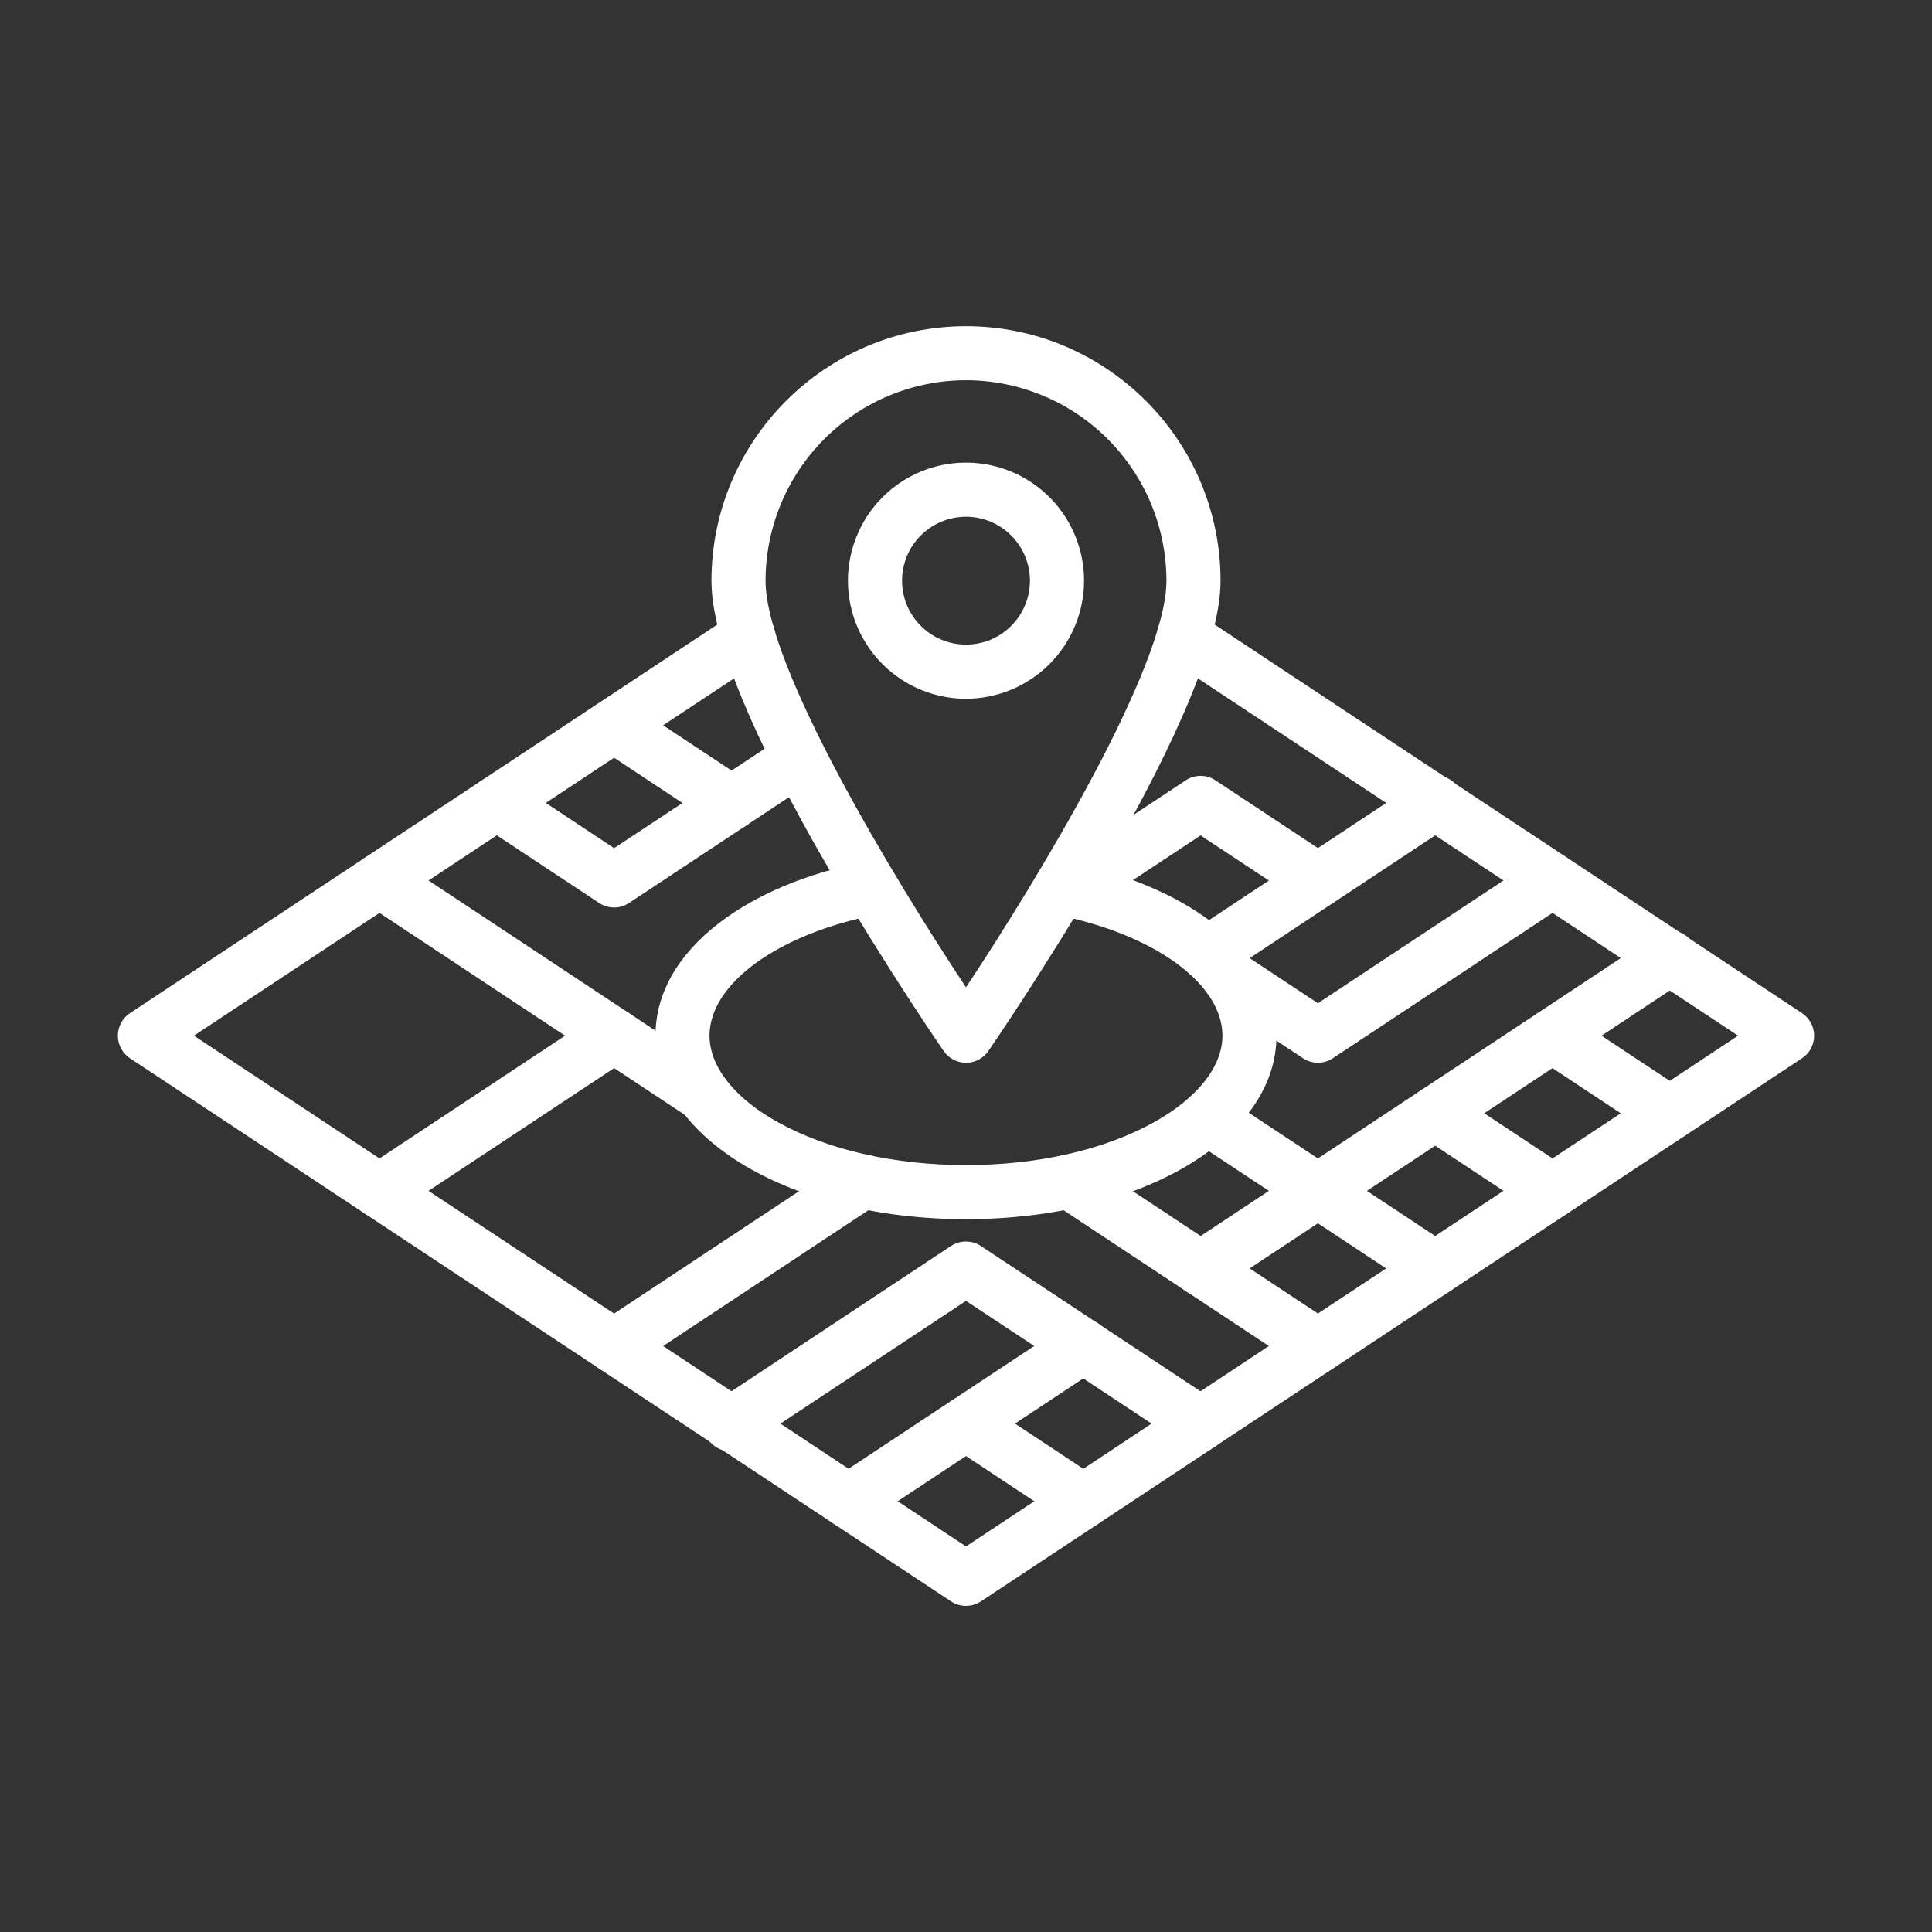
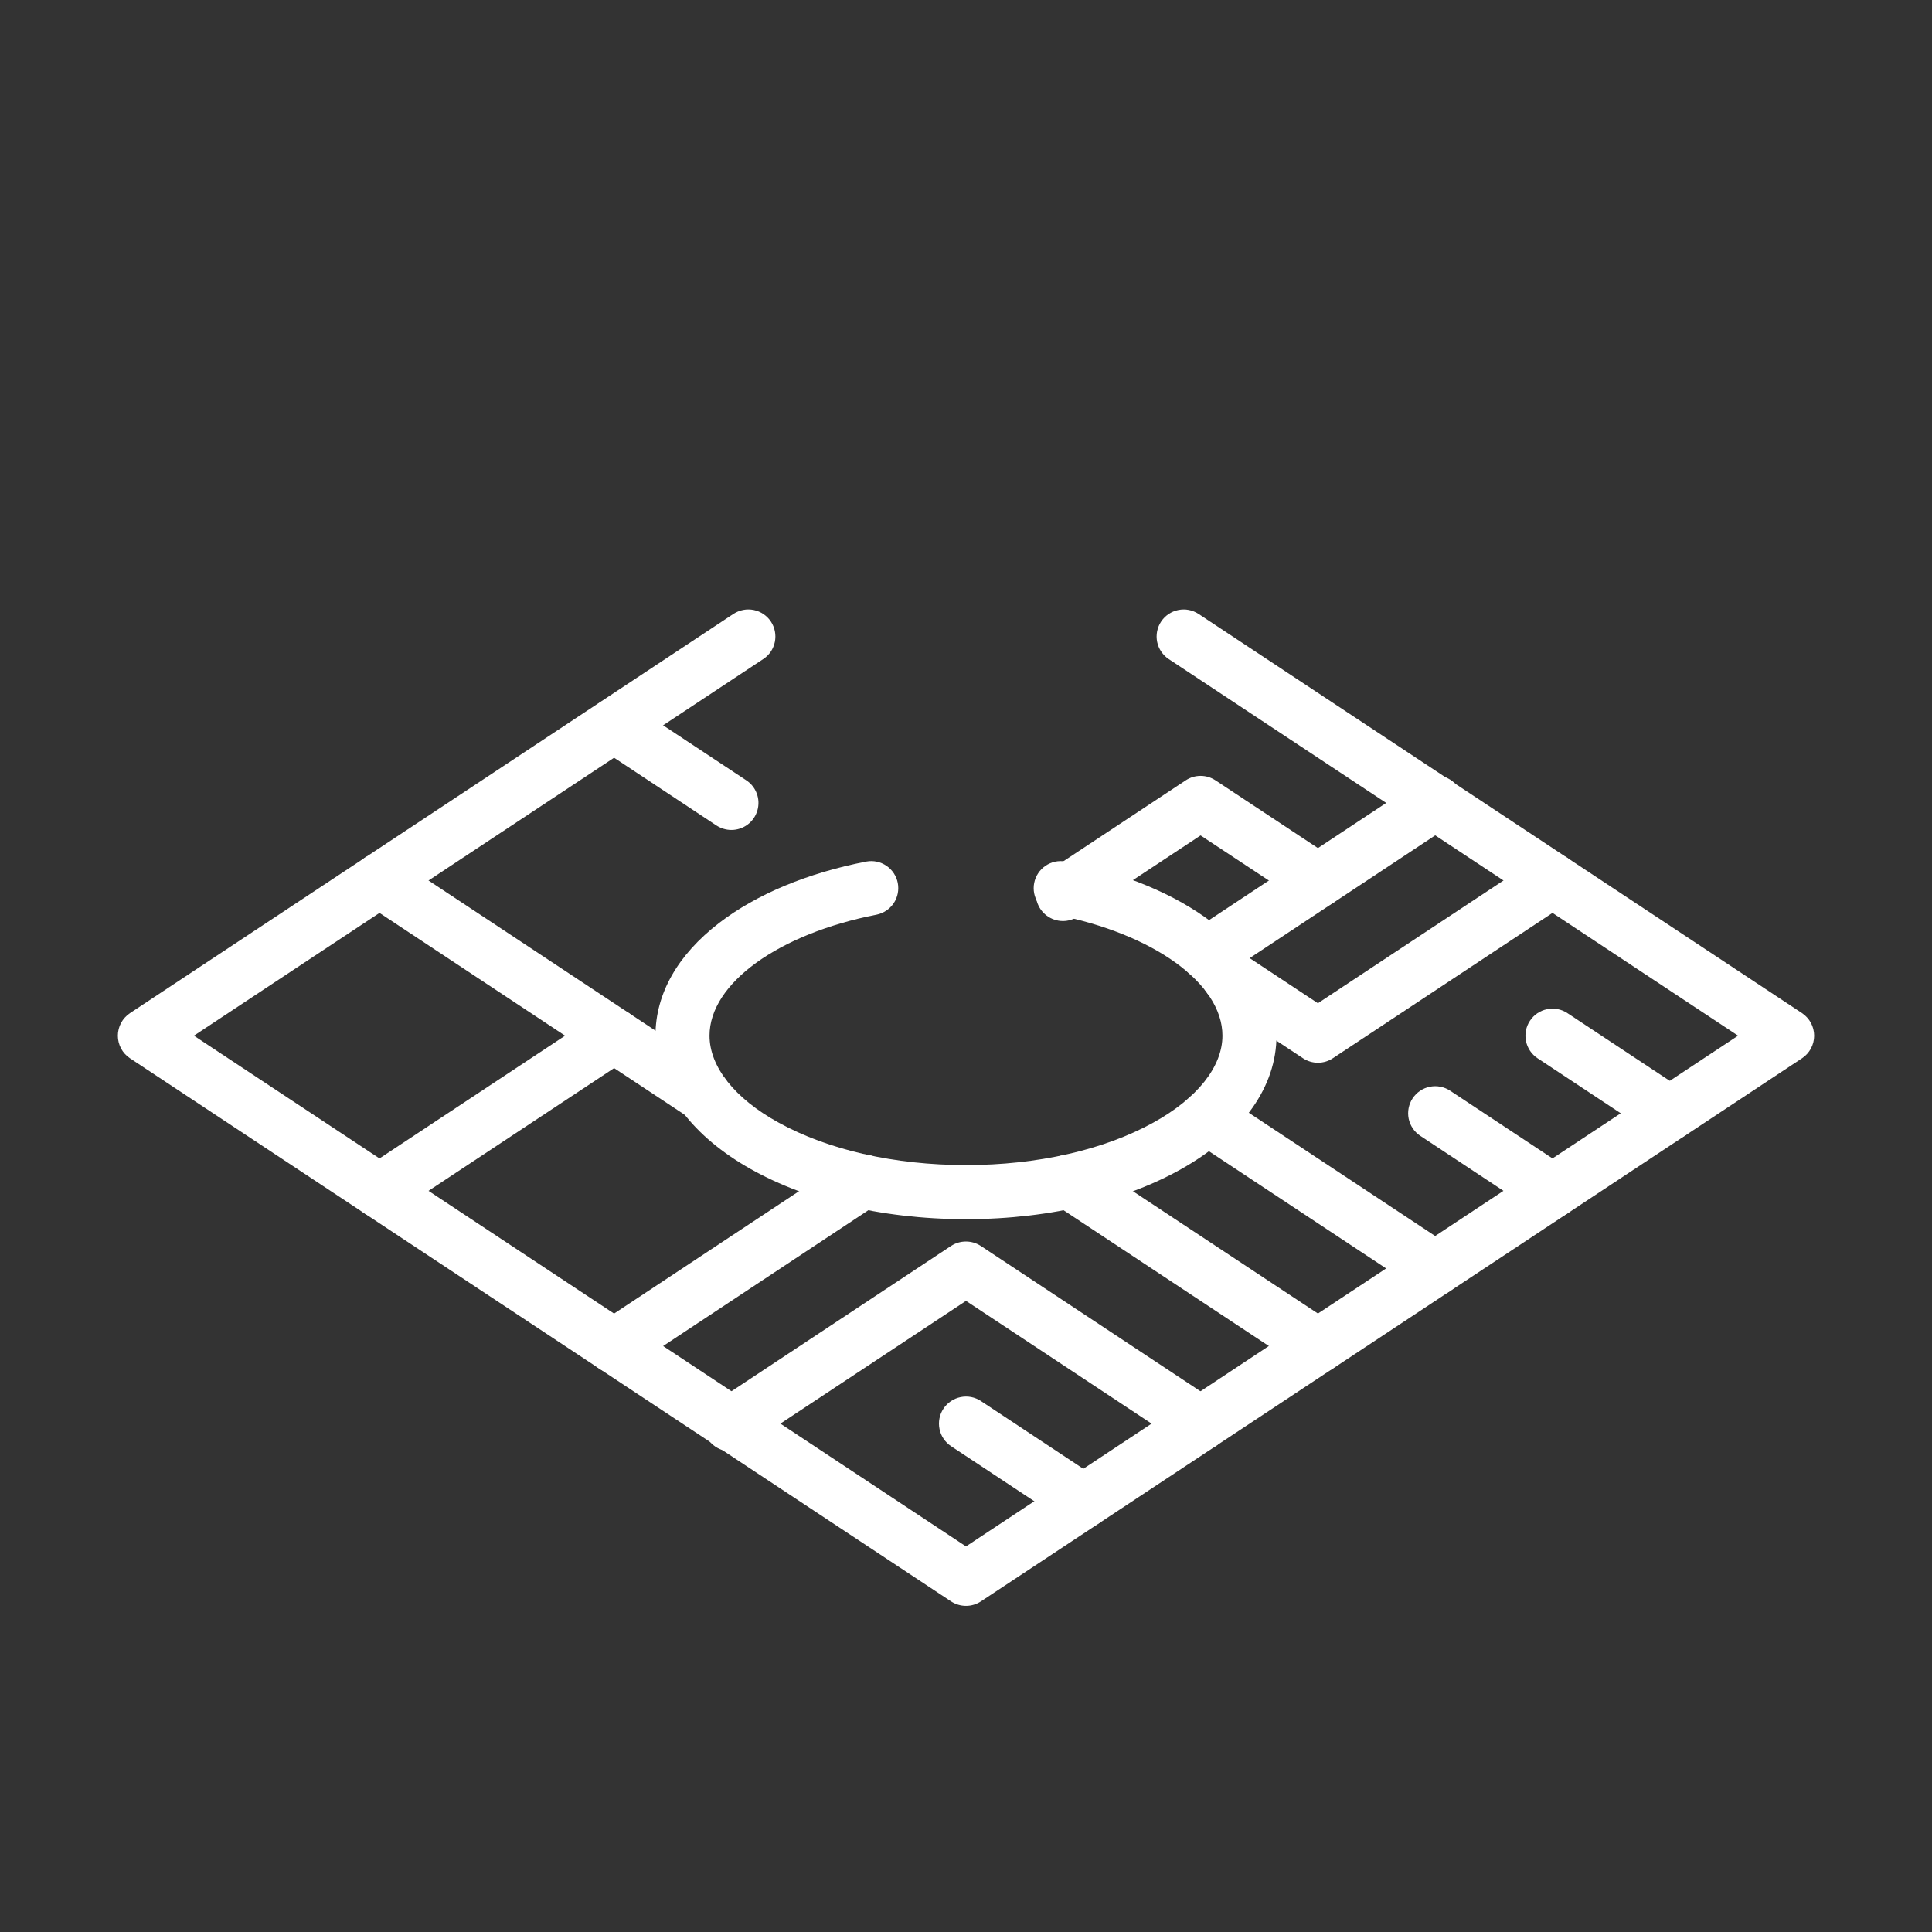
<svg xmlns="http://www.w3.org/2000/svg" width="48" height="48" viewBox="0 0 48 48" fill="none">
  <rect x="0" y="0" width="48" height="48" fill="#333333" stroke="none" />
  <path d="M24 39.897C23.868 39.897 23.739 39.858 23.629 39.786L17.817 35.941L17.801 35.93L3.229 26.292C3.137 26.231 3.061 26.148 3.008 26.05C2.956 25.952 2.928 25.843 2.928 25.732C2.928 25.621 2.956 25.511 3.008 25.413C3.061 25.316 3.137 25.233 3.229 25.171L9.058 21.315L9.074 21.304L18.221 15.253C18.295 15.205 18.377 15.171 18.464 15.154C18.551 15.137 18.64 15.138 18.726 15.155C18.813 15.173 18.895 15.207 18.968 15.257C19.041 15.306 19.104 15.369 19.153 15.443C19.201 15.516 19.235 15.599 19.252 15.685C19.269 15.772 19.268 15.861 19.251 15.948C19.233 16.034 19.199 16.116 19.15 16.19C19.1 16.263 19.037 16.326 18.963 16.374L9.8 22.436L9.783 22.447L4.818 25.731L18.528 34.8L18.543 34.81L24 38.42L29.458 34.809L29.473 34.8L32.372 32.88L32.389 32.869L43.182 25.731L29.037 16.375C28.963 16.326 28.9 16.263 28.851 16.19C28.801 16.117 28.767 16.035 28.749 15.948C28.732 15.862 28.731 15.773 28.748 15.686C28.765 15.6 28.798 15.517 28.847 15.444C28.896 15.37 28.958 15.307 29.032 15.257C29.105 15.208 29.187 15.173 29.273 15.156C29.36 15.138 29.449 15.137 29.535 15.154C29.622 15.171 29.705 15.205 29.778 15.253L44.771 25.171C44.863 25.233 44.939 25.316 44.992 25.413C45.044 25.511 45.072 25.621 45.072 25.732C45.072 25.843 45.044 25.952 44.992 26.05C44.939 26.148 44.863 26.231 44.771 26.292L33.114 34.003L33.097 34.013L30.199 35.93L30.184 35.941L24.37 39.786C24.26 39.858 24.132 39.897 24 39.897Z" fill="white" />
  <path d="M9.429 30.258C9.285 30.258 9.144 30.212 9.028 30.126C8.912 30.04 8.827 29.919 8.785 29.78C8.744 29.642 8.748 29.494 8.797 29.358C8.846 29.222 8.937 29.106 9.058 29.026L14.886 25.171C15.035 25.072 15.217 25.037 15.391 25.073C15.566 25.109 15.719 25.212 15.817 25.361C15.916 25.509 15.951 25.691 15.915 25.866C15.88 26.04 15.776 26.194 15.627 26.292L9.799 30.147C9.689 30.219 9.561 30.258 9.429 30.258Z" fill="white" />
  <path d="M30 24.364C29.855 24.364 29.715 24.317 29.599 24.231C29.483 24.145 29.398 24.024 29.356 23.886C29.314 23.747 29.318 23.599 29.368 23.463C29.417 23.327 29.508 23.211 29.629 23.131L35.289 19.387C35.363 19.336 35.446 19.3 35.533 19.282C35.621 19.264 35.711 19.263 35.799 19.28C35.887 19.297 35.971 19.331 36.045 19.38C36.12 19.43 36.183 19.494 36.233 19.569C36.282 19.643 36.316 19.727 36.333 19.815C36.349 19.903 36.348 19.994 36.329 20.081C36.31 20.169 36.274 20.251 36.223 20.325C36.171 20.398 36.106 20.46 36.03 20.508L30.371 24.252C30.261 24.325 30.132 24.364 30 24.364Z" fill="white" />
  <path d="M15.258 34.114C15.113 34.115 14.972 34.068 14.855 33.982C14.739 33.896 14.653 33.774 14.611 33.636C14.57 33.497 14.574 33.348 14.624 33.212C14.673 33.076 14.765 32.959 14.887 32.88L21.068 28.79C21.217 28.692 21.398 28.657 21.573 28.692C21.748 28.728 21.901 28.832 21.999 28.98C22.098 29.129 22.133 29.311 22.097 29.485C22.061 29.66 21.958 29.813 21.809 29.912L15.628 34.003C15.518 34.075 15.389 34.114 15.258 34.114Z" fill="white" />
-   <path d="M29.829 32.187C29.684 32.187 29.543 32.14 29.427 32.054C29.311 31.968 29.226 31.846 29.185 31.708C29.143 31.57 29.147 31.422 29.196 31.286C29.245 31.15 29.337 31.034 29.458 30.954L41.115 23.243C41.188 23.192 41.271 23.156 41.359 23.138C41.447 23.119 41.537 23.119 41.625 23.135C41.713 23.152 41.796 23.187 41.871 23.236C41.945 23.286 42.009 23.35 42.058 23.425C42.108 23.499 42.142 23.583 42.158 23.671C42.175 23.759 42.174 23.849 42.155 23.937C42.136 24.024 42.1 24.107 42.048 24.18C41.997 24.254 41.932 24.316 41.856 24.364L30.199 32.075C30.089 32.148 29.96 32.187 29.829 32.187Z" fill="white" />
-   <path d="M21.086 37.968C20.941 37.968 20.801 37.922 20.684 37.836C20.568 37.749 20.483 37.628 20.442 37.49C20.4 37.352 20.404 37.203 20.453 37.067C20.502 36.931 20.594 36.815 20.714 36.735L26.544 32.88C26.618 32.831 26.7 32.798 26.787 32.781C26.873 32.764 26.962 32.764 27.049 32.782C27.135 32.8 27.218 32.834 27.291 32.884C27.364 32.933 27.427 32.996 27.475 33.07C27.524 33.144 27.558 33.226 27.574 33.313C27.591 33.399 27.591 33.489 27.573 33.575C27.555 33.661 27.521 33.744 27.471 33.817C27.422 33.89 27.359 33.953 27.285 34.001L21.456 37.858C21.346 37.93 21.217 37.968 21.086 37.968Z" fill="white" />
  <path d="M41.485 28.331C41.353 28.331 41.225 28.292 41.115 28.22L38.2 26.292C38.052 26.194 37.948 26.04 37.913 25.866C37.877 25.691 37.912 25.509 38.011 25.361C38.109 25.212 38.262 25.108 38.437 25.073C38.612 25.037 38.793 25.072 38.942 25.171L41.856 27.099C41.976 27.179 42.068 27.295 42.117 27.431C42.166 27.567 42.17 27.715 42.128 27.853C42.087 27.991 42.002 28.112 41.886 28.198C41.77 28.285 41.629 28.331 41.485 28.331Z" fill="white" />
  <path d="M26.408 22.883C26.263 22.883 26.123 22.836 26.007 22.75C25.891 22.664 25.806 22.543 25.764 22.405C25.723 22.267 25.727 22.119 25.776 21.983C25.825 21.847 25.916 21.731 26.037 21.651L29.458 19.388C29.568 19.315 29.697 19.276 29.829 19.276C29.96 19.276 30.089 19.315 30.199 19.388L33.113 21.315C33.262 21.413 33.365 21.566 33.401 21.741C33.437 21.916 33.402 22.097 33.303 22.246C33.205 22.395 33.052 22.498 32.877 22.534C32.703 22.57 32.521 22.534 32.372 22.436L29.828 20.756L26.777 22.772C26.668 22.845 26.539 22.883 26.408 22.883Z" fill="white" />
  <path d="M38.571 30.258C38.439 30.258 38.311 30.219 38.201 30.147L35.286 28.219C35.138 28.121 35.034 27.967 34.998 27.793C34.963 27.618 34.998 27.436 35.096 27.288C35.195 27.139 35.348 27.035 35.523 27C35.697 26.964 35.879 27 36.028 27.098L38.942 29.026C39.063 29.106 39.154 29.222 39.203 29.358C39.252 29.494 39.256 29.642 39.215 29.78C39.173 29.918 39.088 30.04 38.972 30.126C38.856 30.212 38.715 30.258 38.571 30.258Z" fill="white" />
  <path d="M32.743 26.403C32.611 26.403 32.483 26.365 32.373 26.292L30.152 24.823C30.078 24.775 30.015 24.712 29.966 24.639C29.916 24.566 29.882 24.483 29.864 24.397C29.847 24.311 29.846 24.221 29.863 24.135C29.88 24.048 29.913 23.966 29.962 23.892C30.011 23.818 30.073 23.755 30.147 23.706C30.22 23.656 30.302 23.622 30.388 23.604C30.475 23.587 30.564 23.586 30.651 23.603C30.737 23.62 30.82 23.653 30.893 23.702L32.743 24.925L38.201 21.315C38.349 21.217 38.531 21.181 38.706 21.217C38.88 21.253 39.034 21.356 39.132 21.505C39.231 21.653 39.266 21.835 39.23 22.01C39.195 22.184 39.091 22.338 38.942 22.436L33.122 26.286C33.011 26.363 32.879 26.403 32.743 26.403Z" fill="white" />
  <path d="M18.172 20.62C18.04 20.62 17.911 20.581 17.8 20.509L14.887 18.581C14.74 18.482 14.638 18.329 14.604 18.155C14.569 17.981 14.605 17.801 14.703 17.653C14.8 17.506 14.952 17.402 15.126 17.366C15.299 17.33 15.48 17.364 15.628 17.46L18.531 19.38C18.654 19.458 18.749 19.574 18.8 19.71C18.852 19.846 18.858 19.995 18.817 20.135C18.777 20.275 18.692 20.398 18.576 20.485C18.459 20.573 18.317 20.62 18.172 20.62V20.62Z" fill="white" />
  <path d="M35.657 32.186C35.525 32.187 35.396 32.148 35.287 32.075L29.626 28.331C29.552 28.282 29.489 28.22 29.44 28.147C29.39 28.073 29.356 27.991 29.338 27.905C29.32 27.818 29.32 27.729 29.337 27.643C29.354 27.556 29.387 27.474 29.436 27.4C29.485 27.326 29.547 27.263 29.62 27.213C29.694 27.164 29.776 27.13 29.862 27.112C29.949 27.094 30.038 27.094 30.125 27.111C30.211 27.127 30.294 27.161 30.367 27.21L36.028 30.954C36.148 31.034 36.24 31.15 36.289 31.286C36.338 31.422 36.343 31.57 36.301 31.708C36.259 31.846 36.174 31.968 36.058 32.054C35.942 32.14 35.801 32.187 35.657 32.186Z" fill="white" />
-   <path d="M15.257 22.547C15.126 22.547 14.997 22.509 14.887 22.436L11.973 20.509C11.944 20.489 11.917 20.468 11.891 20.445C11.765 20.33 11.687 20.172 11.673 20.002C11.66 19.832 11.711 19.663 11.817 19.529C11.924 19.396 12.077 19.308 12.245 19.283C12.414 19.258 12.586 19.299 12.726 19.396L15.257 21.072L17.801 19.392L17.818 19.381L19.488 18.277C19.635 18.199 19.807 18.177 19.969 18.218C20.131 18.259 20.272 18.359 20.365 18.498C20.457 18.637 20.494 18.806 20.469 18.971C20.444 19.137 20.358 19.287 20.228 19.392L18.542 20.508L18.526 20.518L15.628 22.435C15.518 22.508 15.389 22.547 15.257 22.547Z" fill="white" />
  <path d="M32.743 34.114C32.611 34.114 32.483 34.075 32.373 34.003L26.191 29.914C26.043 29.815 25.939 29.662 25.903 29.487C25.868 29.313 25.903 29.131 26.001 28.982C26.099 28.834 26.253 28.73 26.427 28.695C26.602 28.659 26.784 28.694 26.932 28.792L33.103 32.872C33.225 32.95 33.32 33.066 33.371 33.202C33.423 33.338 33.428 33.487 33.388 33.627C33.347 33.767 33.263 33.889 33.146 33.977C33.03 34.064 32.889 34.111 32.743 34.112V34.114Z" fill="white" />
  <path d="M17.478 27.873C17.337 27.873 17.199 27.829 17.084 27.745L9.068 22.443C8.945 22.366 8.851 22.25 8.799 22.114C8.748 21.977 8.742 21.828 8.782 21.688C8.823 21.549 8.908 21.426 9.024 21.338C9.14 21.251 9.282 21.203 9.428 21.203C9.56 21.204 9.689 21.242 9.799 21.315L17.848 26.64C17.886 26.665 17.921 26.693 17.953 26.725C18.047 26.819 18.111 26.939 18.138 27.069C18.164 27.2 18.151 27.335 18.1 27.458C18.049 27.581 17.963 27.686 17.852 27.76C17.741 27.834 17.611 27.873 17.478 27.873Z" fill="white" />
  <path d="M29.829 36.042C29.697 36.042 29.568 36.003 29.458 35.93L24 32.32L18.542 35.93C18.468 35.984 18.384 36.021 18.295 36.041C18.206 36.061 18.113 36.062 18.024 36.045C17.934 36.028 17.849 35.992 17.773 35.941C17.698 35.89 17.633 35.824 17.584 35.747C17.535 35.67 17.502 35.584 17.487 35.494C17.472 35.404 17.476 35.312 17.498 35.223C17.52 35.134 17.56 35.051 17.615 34.978C17.67 34.906 17.74 34.845 17.819 34.8L23.627 30.956C23.737 30.883 23.866 30.845 23.998 30.845C24.13 30.845 24.259 30.883 24.369 30.956L30.186 34.805C30.309 34.883 30.403 34.998 30.455 35.135C30.506 35.271 30.512 35.42 30.472 35.56C30.431 35.7 30.346 35.822 30.23 35.91C30.113 35.997 29.972 36.045 29.826 36.045L29.829 36.042Z" fill="white" />
  <path d="M26.914 37.968C26.782 37.968 26.654 37.93 26.544 37.858L23.629 35.93C23.481 35.832 23.377 35.678 23.342 35.504C23.306 35.329 23.341 35.147 23.44 34.998C23.538 34.85 23.691 34.746 23.866 34.711C24.041 34.675 24.222 34.71 24.371 34.809L27.286 36.737C27.405 36.817 27.497 36.933 27.545 37.069C27.594 37.204 27.598 37.352 27.556 37.49C27.515 37.628 27.43 37.749 27.314 37.835C27.198 37.921 27.058 37.968 26.914 37.968Z" fill="white" />
  <path d="M24 30.29C19.674 30.29 16.285 28.288 16.285 25.73C16.285 24.693 16.834 23.724 17.869 22.929C18.799 22.216 20.063 21.689 21.525 21.405C21.699 21.373 21.878 21.411 22.024 21.511C22.17 21.61 22.271 21.764 22.305 21.937C22.338 22.111 22.303 22.291 22.205 22.438C22.107 22.585 21.955 22.688 21.782 22.724C19.336 23.2 17.628 24.436 17.628 25.73C17.628 26.502 18.252 27.29 19.343 27.89C20.576 28.571 22.229 28.946 24 28.946C25.77 28.946 27.422 28.572 28.655 27.89C29.746 27.289 30.371 26.501 30.371 25.73C30.371 24.434 28.663 23.2 26.217 22.724C26.044 22.688 25.892 22.585 25.794 22.438C25.696 22.291 25.66 22.111 25.694 21.937C25.728 21.764 25.829 21.61 25.975 21.511C26.121 21.411 26.3 21.373 26.474 21.405C27.936 21.689 29.2 22.216 30.13 22.929C31.167 23.724 31.714 24.693 31.714 25.73C31.715 28.288 28.326 30.29 24 30.29Z" fill="white" />
-   <path d="M24 26.403C23.891 26.404 23.784 26.378 23.688 26.327C23.592 26.277 23.509 26.204 23.447 26.115C23.433 26.095 22.003 24.02 20.593 21.589C18.657 18.253 17.676 15.843 17.676 14.429C17.676 10.942 20.513 8.105 24 8.105C27.487 8.105 30.324 10.942 30.324 14.429C30.324 15.843 29.343 18.253 27.407 21.589C25.997 24.02 24.567 26.095 24.553 26.115C24.491 26.204 24.408 26.277 24.312 26.327C24.216 26.378 24.109 26.404 24 26.403ZM24 9.447C22.68 9.448 21.414 9.973 20.48 10.907C19.547 11.841 19.021 13.107 19.02 14.427C19.02 16.567 22.226 21.852 24 24.53C25.776 21.851 28.98 16.566 28.98 14.427C28.979 13.107 28.453 11.841 27.52 10.907C26.586 9.973 25.32 9.448 24 9.447Z" fill="white" />
-   <path d="M24 17.36C23.42 17.36 22.853 17.188 22.371 16.865C21.888 16.543 21.512 16.085 21.29 15.549C21.069 15.013 21.01 14.424 21.124 13.855C21.237 13.286 21.516 12.763 21.926 12.353C22.336 11.943 22.859 11.664 23.428 11.55C23.997 11.437 24.586 11.495 25.122 11.717C25.658 11.939 26.116 12.315 26.439 12.797C26.761 13.28 26.933 13.847 26.933 14.427C26.932 15.204 26.623 15.95 26.073 16.5C25.523 17.049 24.778 17.359 24 17.36ZM24 12.838C23.686 12.838 23.379 12.931 23.117 13.106C22.856 13.28 22.652 13.528 22.532 13.819C22.412 14.109 22.38 14.429 22.442 14.737C22.503 15.045 22.654 15.328 22.877 15.55C23.099 15.773 23.382 15.924 23.69 15.985C23.998 16.046 24.318 16.015 24.608 15.895C24.898 15.774 25.146 15.571 25.321 15.309C25.496 15.048 25.589 14.741 25.589 14.427C25.588 14.006 25.421 13.602 25.123 13.304C24.825 13.006 24.421 12.838 24 12.838Z" fill="white" />
</svg>